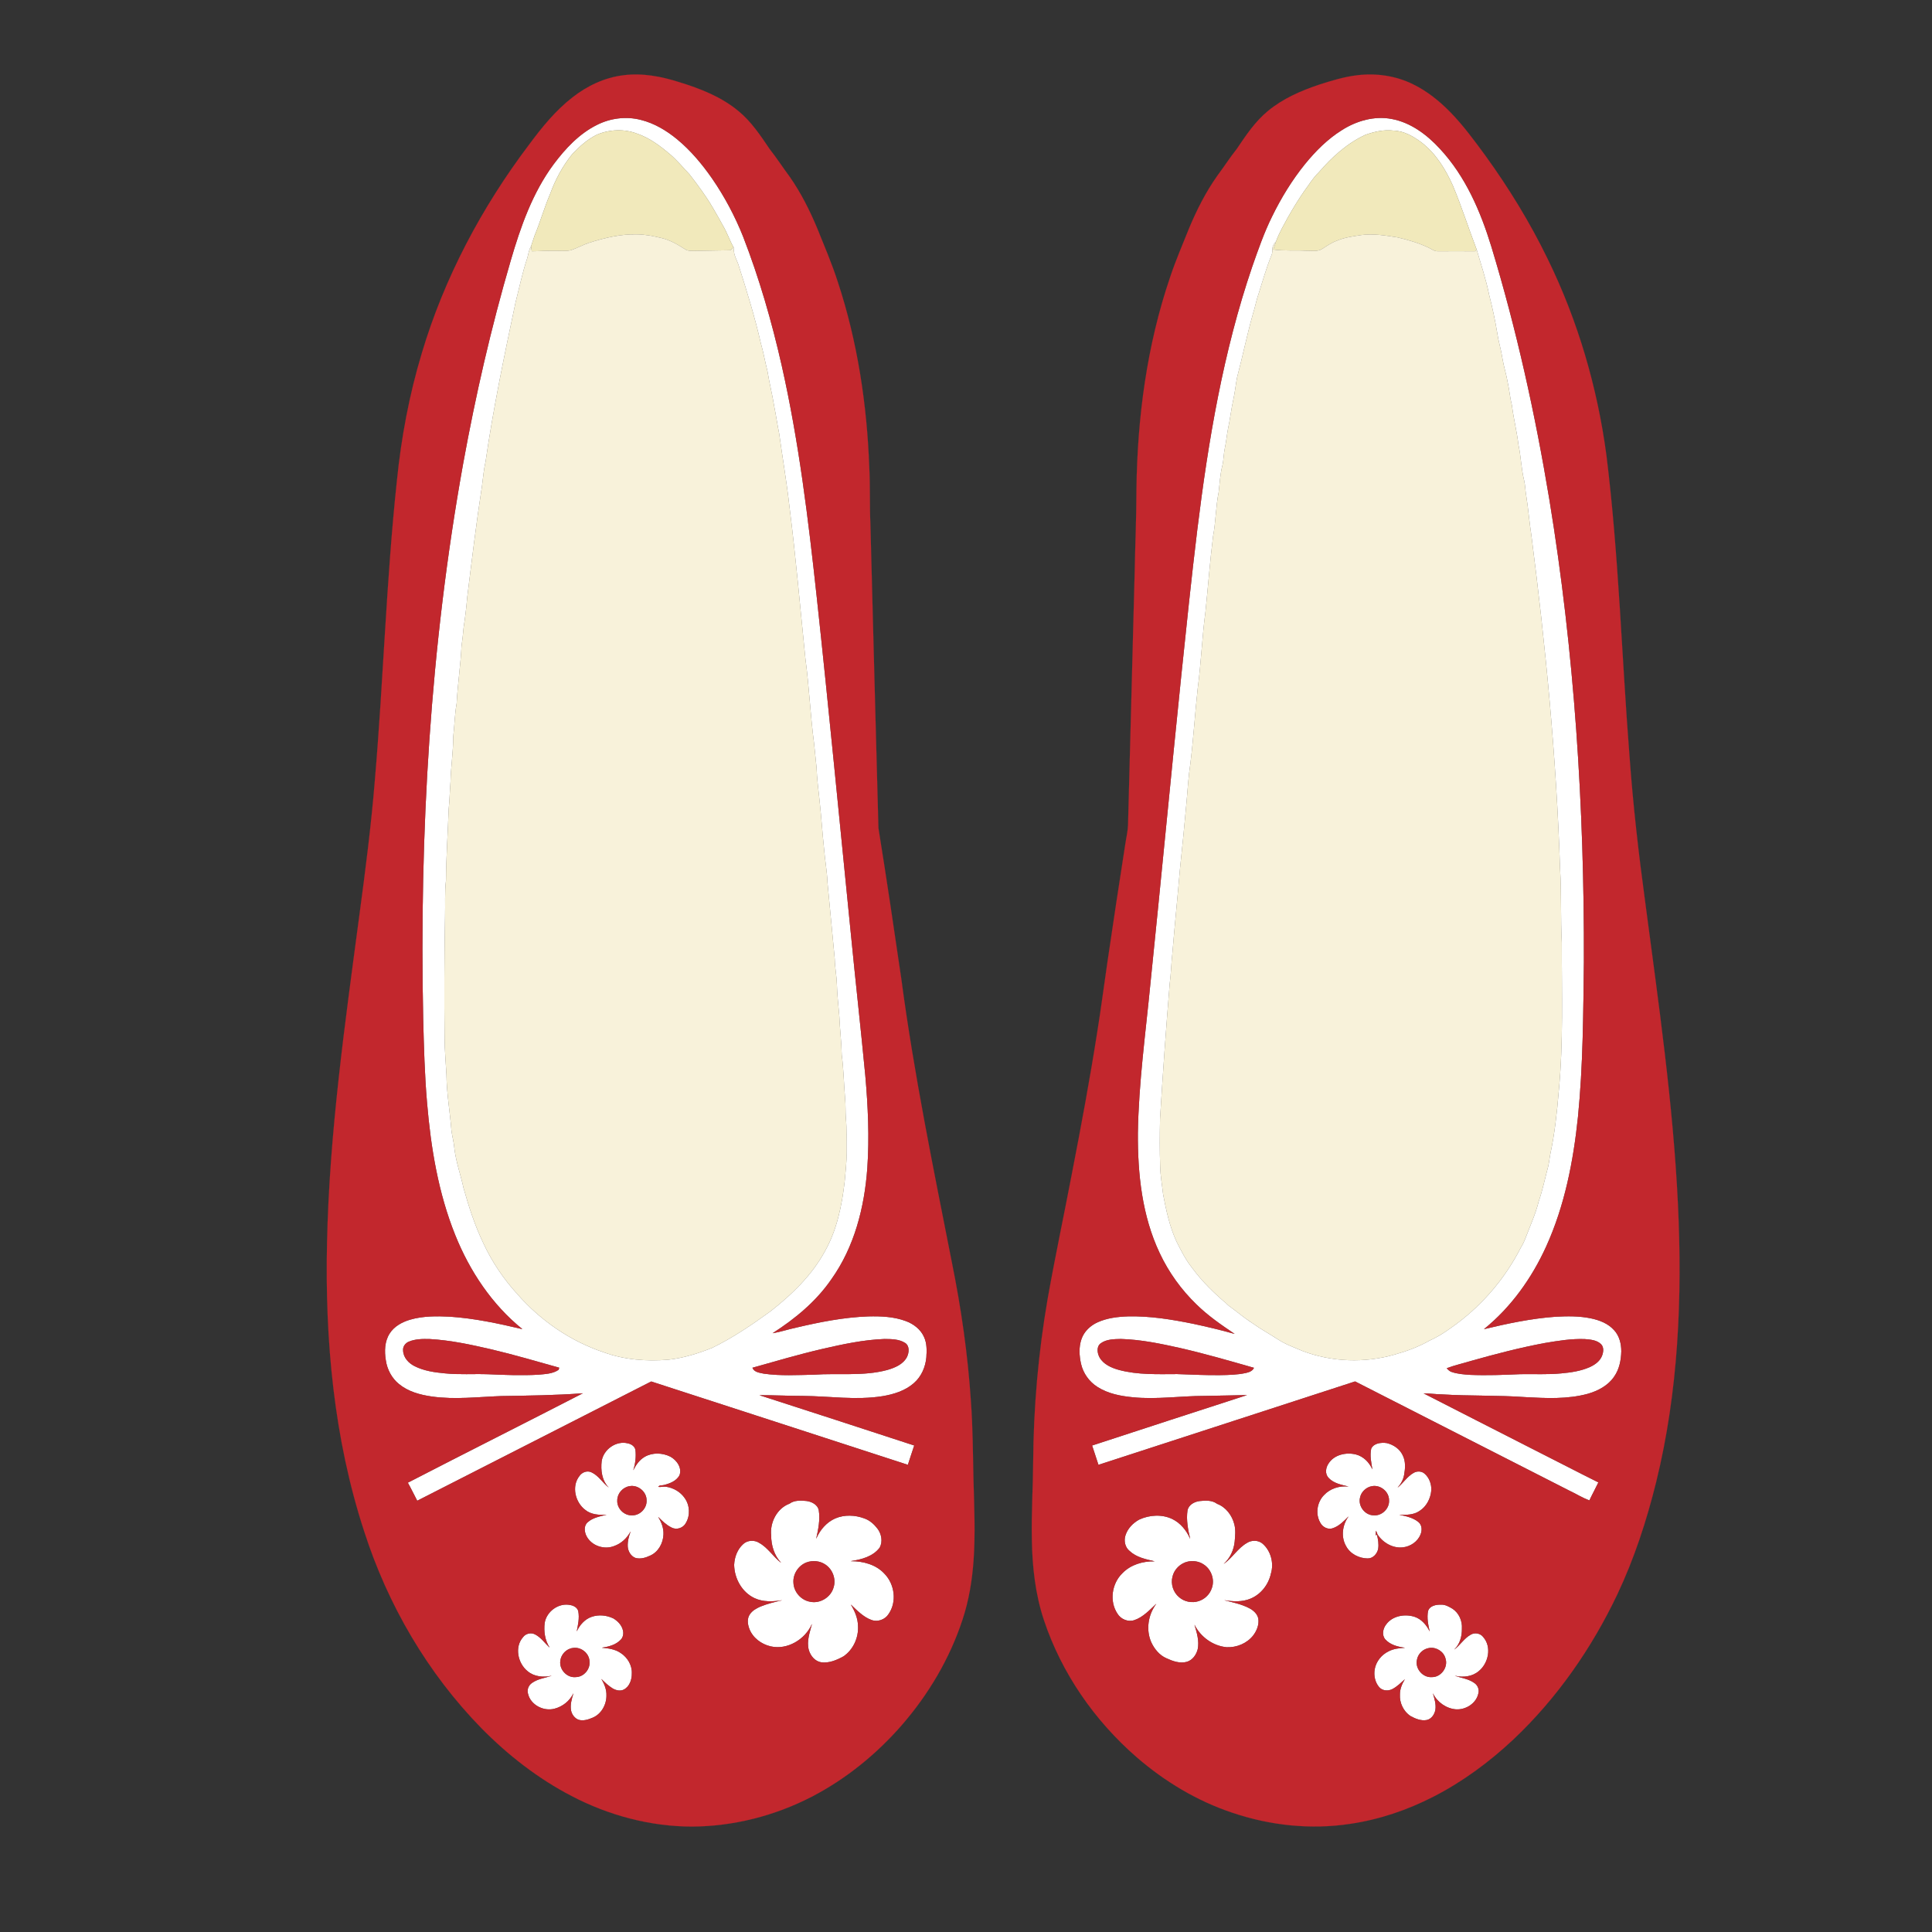
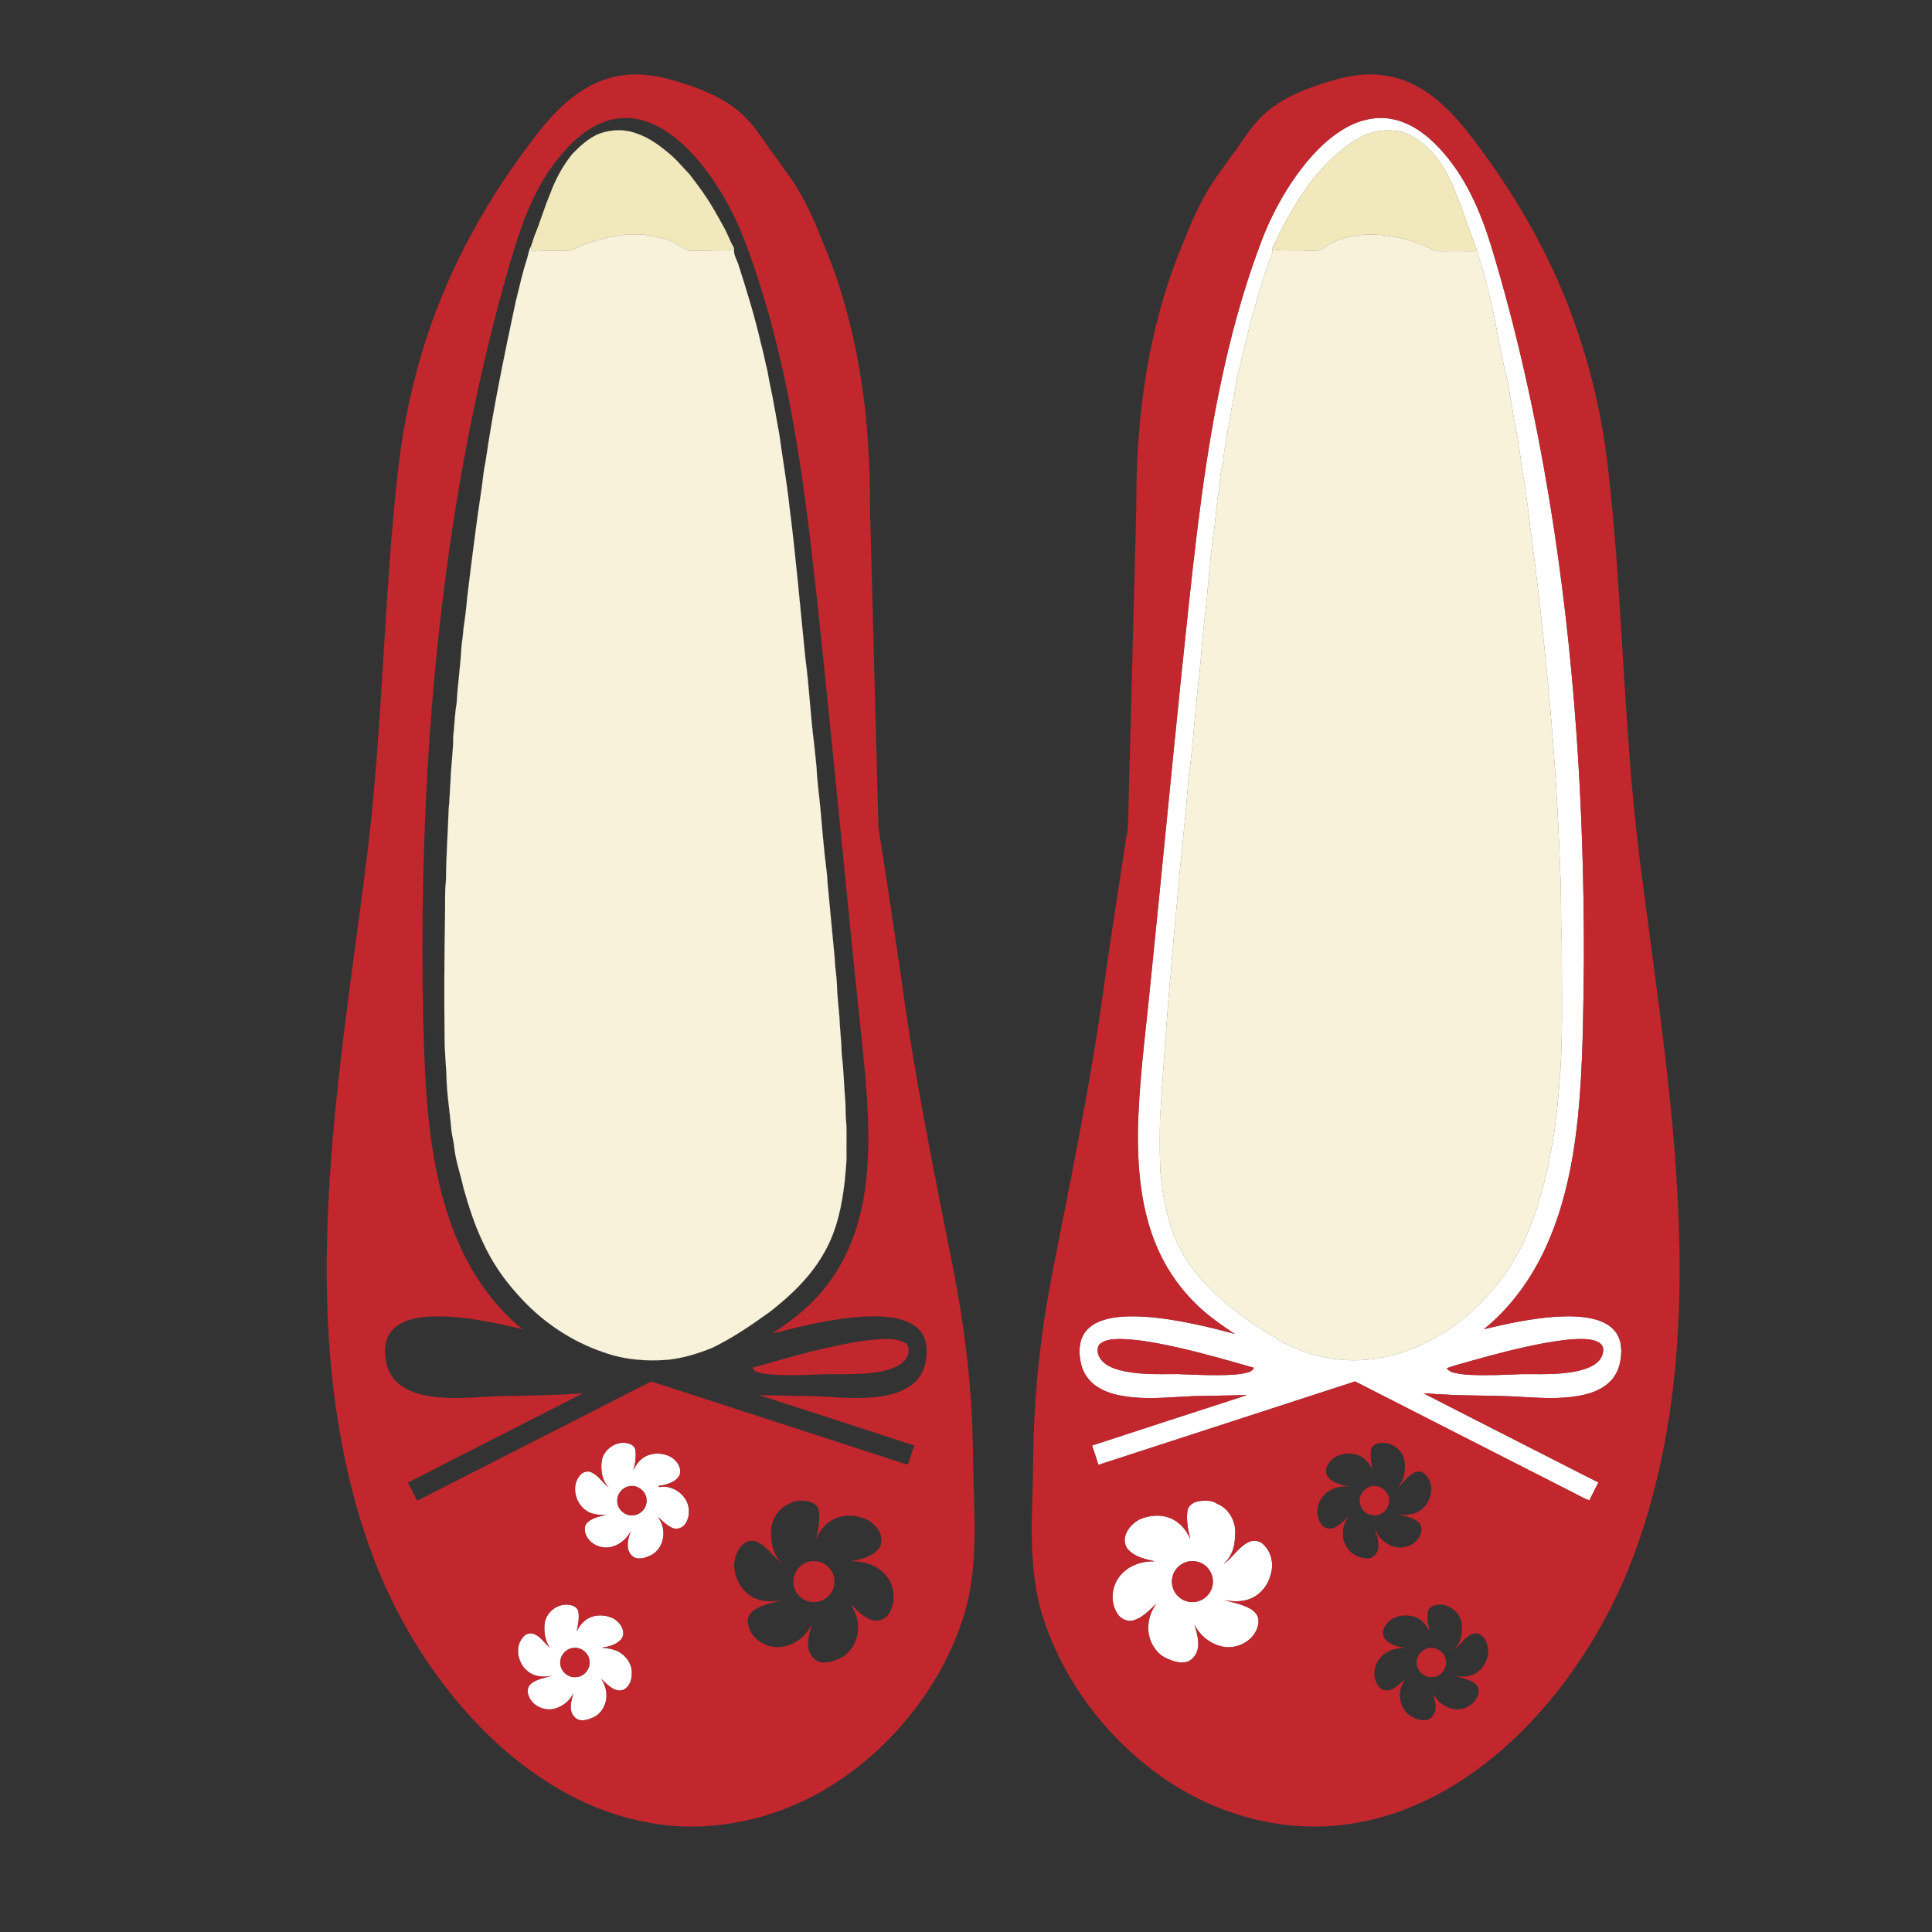
<svg xmlns="http://www.w3.org/2000/svg" version="1.1" id="Layer_1" x="0px" y="0px" viewBox="0 0 1920 1920" enable-background="new 0 0 1920 1920" xml:space="preserve">
  <rect x="0" y="0" width="1920" height="1920" fill="#333333" stroke="none" />
  <g>
-     <path fill="#FFFFFF" stroke="#FFFFFF" stroke-width="0.094" d="M593.14,124.15c13.36-6.79,29.16-8.82,43.7-5.05   c13.32,3.29,25.34,10.49,35.88,19.11c13.59,11.21,25,24.82,35.02,39.24c12.34,17.92,22.62,37.25,30.69,57.45   c16.15,41.57,28.53,84.53,38.38,128c17.13,75.76,26.48,152.99,34.85,230.13c12.05,111.27,22.63,222.68,33.85,334.03   c4.6,47.32,9.94,94.56,14.45,141.88c2.68,30.58,4.14,61.37,1.99,92.03c-2.81,38.82-12.81,78.21-35.66,110.28   c-15.1,22.05-36.03,39.32-58.38,53.64c7.79-1.26,15.29-3.87,23.02-5.49c23.65-5.56,47.65-10.36,72-11.2   c12.51-0.31,25.37,0.2,37.22,4.62c7.7,2.83,14.8,8.19,18.17,15.86c2.93,6.3,2.78,13.44,2.31,20.23   c-0.85,9.59-4.95,19.09-12.27,25.5c-8.69,7.74-20.2,11.28-31.47,13.14c-26.19,4.18-52.62-0.05-78.91-0.27   c-14.39-0.02-28.76-0.76-43.15-0.75c51.28,16.55,102.54,33.18,153.74,49.96c-2.21,6.39-4.16,12.86-6.32,19.27   c-85.03-27.59-170.02-55.31-255.08-82.83c-77.52,39.49-155.06,78.96-232.55,118.53c-3.15-5.99-6.05-12.1-9.36-17.99   c57.8-29.85,115.97-59.01,173.81-88.81c-26.99,2.03-54.07,2.32-81.12,2.76c-22.98,0.84-46.1,3.72-69.02,0.43   c-11.5-1.66-23.29-4.85-32.42-12.36c-7.2-5.82-11.8-14.52-13.11-23.63c-1.49-8.94-1.24-18.81,3.81-26.66   c4.54-7.17,12.41-11.42,20.36-13.75c12.8-3.71,26.31-3.63,39.5-2.98c24.35,1.62,48.29,6.76,71.98,12.37   c-30.16-24.35-52.24-57.56-66.62-93.32c-16.89-41.87-24.29-86.87-28.07-131.65c-2.39-27.91-3.15-55.91-3.84-83.9   c-3.79-184.34,6.95-369.44,39.7-551.06c12.36-68,27.84-135.45,47.25-201.79c9.82-33.66,21.66-67.54,42.76-95.96   C561.85,147.62,575.56,132.9,593.14,124.15 M593.39,133.76c-9.44,4.56-17.28,11.68-24.5,19.16c-9.68,11.88-16.99,25.52-22.2,39.91   c-5.8,13.53-9.77,27.74-15.42,41.32c-1.2,3.54-2.4,7.08-3.54,10.64c-2.31,3.68-2.6,8.11-3.88,12.17   c-4.74,14.2-7.74,28.89-11.45,43.36c-11.15,52.64-22.18,105.32-29.88,158.59c-1.82,7.93-2.43,16.06-3.53,24.11   c-5.68,36.88-10.15,73.95-14.71,110.99c-0.81,9.93-2.04,19.82-3.54,29.67c-0.54,6.17-1.18,12.33-2.09,18.46   c-0.91,19-3.83,37.85-4.83,56.86c-1.98,10.89-2.07,22.01-3.39,32.99c0.09,15.07-2.41,29.98-2.71,45.04   c-0.75,8.99-0.86,18.02-1.81,27c-0.83,23.64-2.5,47.27-2.69,70.93c-1.4,11.94-0.61,23.98-0.93,35.98   c-0.72,40.35-0.95,80.71-0.44,121.07c0.05,12.03,1.22,24.03,1.84,36.05c0.18,18.6,3.51,36.96,4.95,55.46   c0.77,6.17,2.59,12.17,3,18.4c1.65,13.09,6.16,25.57,8.94,38.44c5.29,18.87,11.34,37.63,19.87,55.31   c8.57,18.57,20.23,35.66,34.01,50.76c22.94,26.11,52.58,46.47,85.62,57.5c20.45,7.43,42.62,9.13,64.19,7.32   c14.93-1.62,29.39-6.17,43.3-11.7c20.52-9.94,39.44-22.83,57.87-36.18c21.48-16.73,41.56-36.15,54.61-60.33   c11.8-21.14,16.67-45.29,19.41-69.11c0.74-9.63,2.15-19.24,1.75-28.92c-0.14-11.39,0.52-22.81-0.64-34.15   c-0.44-6.3-0.1-12.63-0.7-18.91c-1.25-14.52-1.46-29.13-3.35-43.59c-0.23-12.81-1.91-25.54-2.4-38.34   c-0.82-10.66-2.21-21.28-2.44-31.97c-0.28-8.4-1.98-16.68-2.12-25.09c-2.27-25.32-4.93-50.61-7.21-75.93   c-0.44-11.39-2.59-22.61-3.45-33.96c-1.73-15.81-2.67-31.68-4.44-47.48c-1.14-10.87-2.58-21.72-2.98-32.66   c-0.76-7.97-1.68-15.92-2.44-23.88c-3.72-28.03-4.84-56.32-8.63-84.34c-5.16-50.61-9.52-101.31-15.93-151.78   c-2.69-24.13-6.85-48.05-10.15-72.09c-1.84-8.96-3.09-18.02-4.92-26.98c-1.82-11.63-4.83-23.04-6.65-34.67   c-2.37-9.38-4-18.93-6.69-28.24c-5.9-25.79-13.68-51.09-21.72-76.28c-1.7-6-5.82-11.58-4.92-18.06c-0.18-0.35-0.54-1.05-0.73-1.4   c-3.79-6.72-6.14-14.13-10.12-20.74c-3.23-5.77-6.36-11.6-9.76-17.26c-6.95-12.06-15.28-23.22-23.79-34.19   c-6.24-6.43-11.89-13.46-18.71-19.3c-9.97-8.49-20.68-16.67-33.23-20.91C620.4,127.94,605.88,128.54,593.39,133.76    M406.34,1333.33c-3.44,1.39-6.11,4.85-5.7,8.68c0.12,7.09,5.53,12.77,11.59,15.74c9.2,4.59,19.56,6.08,29.7,7.02   c14.32,1.51,28.73,0.38,43.09,0.9c16.63,0.73,33.31,1.39,49.95,0.47c6.88-0.69,14.36-0.83,20.25-4.94   c0.1-0.5,0.31-1.51,0.41-2.01c-22.46-6.29-44.86-12.88-67.57-18.24c-20.1-4.64-40.38-9.03-61.03-10.19   C420.09,1330.58,412.85,1330.62,406.34,1333.33 M817.14,1340.6c-23.33,5.4-46.29,12.21-69.33,18.67   c1.69,4.47,7.17,4.92,11.2,5.81c16.55,2.38,33.33,1.36,49.99,1.04c24.18-1.73,48.9,1.72,72.61-4.65   c7.58-2.18,15.86-5.54,19.7-12.93c2.13-4.36,2.78-10.93-1.84-13.93c-6.01-3.86-13.55-3.82-20.44-3.91   C858.08,1331.47,837.5,1335.92,817.14,1340.6z" />
    <path fill="#FFFFFF" stroke="#FFFFFF" stroke-width="0.094" d="M597.91,1452.01c1.82-11.69,14.4-20.56,25.99-17.67   c3.45,0.67,7.08,3.02,7.66,6.73c0.7,6.68-0.07,13.51-2.15,19.91c2.58-5.27,6.17-10.29,11.33-13.26   c7.71-4.45,17.61-4.06,25.46-0.16c6.38,3.5,11.93,11.23,9.05,18.71c-3.13,5.59-9.55,8.06-15.44,9.56   c-1.86,0.59-4.48-0.22-5.59,1.81c2.56,0.29,5.1-0.43,7.66-0.18c7.31,1.08,14.26,5.03,18.51,11.15   c5.17,7.1,5.8,17.32,1.26,24.89c-2.63,5.11-9.45,7.37-14.5,4.46c-5.05-2.46-9.05-6.5-13.01-10.38   c3.28,5.19,5.56,11.2,5.23,17.43c-0.31,8.66-5.21,17.58-13.41,21.05c-4.45,2.08-9.57,3.61-14.45,2.21   c-4.58-1.69-7.37-6.56-7.7-11.27c-0.28-5.12,1.06-10.18,2.84-14.94c-3.54,6.62-9.36,12.05-16.53,14.48   c-9.8,3.81-22.19-0.33-27.16-9.73c-2.28-4.27-3.04-10.42,0.95-13.94c5.08-4.66,12.17-5.89,18.63-7.53   c-7.23,0.41-15.17-0.04-21.01-4.86c-9.94-7.52-13.78-23.39-5.77-33.61c2.56-3.82,7.76-5.8,12.04-3.73   c7.05,3.23,11,10.33,16.99,14.97C598.13,1471.3,596.81,1461.07,597.91,1452.01 M625.64,1476.97   c-6.67,1.05-12.15,7.15-12.16,13.96c-0.54,7.92,6.56,15.23,14.49,14.95c7.96,0.33,15.08-7.04,14.55-14.97   C642.58,1482.42,633.94,1475.38,625.64,1476.97z" />
-     <path fill="#FFFFFF" stroke="#FFFFFF" stroke-width="0.094" d="M784.61,1494.29c4.77-3.51,10.94-3.19,16.56-2.7   c5.38,0.6,11.52,3.64,12.58,9.48c1.43,9.36-0.54,18.79-2.55,27.93c3.68-8.62,10.22-16.28,18.92-20.06   c9.09-3.85,19.61-3.43,28.77-0.01c5.34,1.81,9.68,5.73,13.1,10.11c4.04,5.26,5.52,13,2.26,18.98   c-6.65,8.87-18.16,11.86-28.59,13.41c12.11-0.02,24.91,3.32,33.34,12.53c10.18,10.37,12.54,28,4.07,40.1   c-3.51,5.55-10.89,8.19-17.08,5.86c-8.12-2.94-14.2-9.46-20.36-15.21c3.93,6.42,6.97,13.64,7.09,21.28   c0.63,11.58-4.81,23.54-14.47,30.11c-6.63,3.66-14.15,6.88-21.88,5.96c-6.41-0.9-11.01-6.52-12.67-12.46   c-2.24-8.64,0.98-17.3,3.16-25.59c-6.62,15.21-24.38,26-40.98,22.16c-9.32-2.14-17.98-8.57-21.32-17.73   c-1.69-4.51-2.3-10.11,0.64-14.23c2.47-3.68,6.51-5.88,10.46-7.64c6.89-2.78,14.12-4.61,21.36-6.21   c-9.04,1.43-18.71,1.85-27.21-2.12c-12.57-5.89-20.08-19.63-20.26-33.23c0.36-7.59,3.23-15.32,8.95-20.49   c4.27-4.04,11.33-4.38,16.18-1.15c8.62,4.81,13.71,13.71,21.46,19.61c-6.77-7.29-9.8-17.21-9.8-27.03   C764.96,1513.02,772.1,1498.94,784.61,1494.29 M801.51,1552.75c-8.1,3.07-13.69,11.69-12.95,20.36   c0.41,9.02,7.58,17.09,16.47,18.64c9.94,2.19,20.72-4.47,23.36-14.28c2.64-8.26-1-17.93-8.21-22.64   C814.78,1551.16,807.59,1550.48,801.51,1552.75z" />
    <path fill="#FFFFFF" stroke="#FFFFFF" stroke-width="0.094" d="M541.26,1612.9c1.8-11.58,14.14-20.47,25.67-17.83   c3.44,0.59,7.15,2.71,7.83,6.42c1.22,6.55-0.28,13.18-1.54,19.61c2.95-6.35,8-12.06,14.77-14.36   c7.01-2.41,14.98-1.62,21.61,1.62c4.33,2.61,8.22,6.6,9.45,11.65c0.88,3.31,0.27,7.26-2.3,9.69   c-4.81,4.98-11.82,6.83-18.46,7.75c6.49,0.58,13.24,1.51,18.71,5.36c6.65,4.38,11.32,12.13,10.92,20.24   c0.1,6.06-2.2,13.08-7.91,16.02c-3.6,1.88-7.88,0.82-11.21-1.12c-4.14-2.57-7.68-5.95-11.15-9.32   c3.05,4.89,5.25,10.49,5.06,16.35c0.08,9.15-5.17,18.61-13.85,22.12c-4.26,1.83-9.06,3.37-13.7,2.08   c-3.98-1.37-6.8-5.2-7.66-9.21c-1.07-5.78,0.62-11.57,2.31-17.04c-3.65,7.53-10.74,13.17-18.84,15.22   c-10.78,2.84-23.76-3.77-26.28-14.98c-1.17-3.93,0.51-8.27,3.82-10.59c5.74-4.18,12.96-5.04,19.55-7.18   c-8.04,1.82-17.27,0.96-23.74-4.55c-9.77-7.79-13.26-24.09-4.53-33.91c2.67-3.63,7.91-4.81,11.9-2.76   c5.92,2.98,9.7,8.67,14.45,13.08C541.51,1630.08,540.23,1621.25,541.26,1612.9 M569.45,1637.76   c-6.63,0.71-12.09,6.53-12.62,13.14c-0.98,8.41,6.72,16.62,15.24,15.75c8.03-0.03,14.73-7.87,13.74-15.78   C585.41,1642.85,577.33,1636.5,569.45,1637.76z" />
    <path fill="#C2272D" stroke="#C2272D" stroke-width="0.094" d="M619.44,74.81c18.87-2.47,37.91,1.16,55.85,6.93   c20.77,6.37,41.55,14.55,58.45,28.56c12.77,10.4,21.92,24.29,31.07,37.78c7.1,9.03,13.35,18.69,20.2,27.91   c10.98,15.79,19.67,33.07,27.08,50.8c7.06,17.52,14.51,34.91,20.33,52.91c19.78,59.73,29.19,122.54,31.47,185.31   c0.97,18.65,0.25,37.35,1.1,56c2.63,100.65,5.23,201.31,7.97,301.95c8.04,49.89,15.44,99.89,22.75,149.9   c12.53,94.41,31.76,187.74,50.12,281.13c9.31,45.86,16.01,92.29,19.05,139c1.92,25.97,1.95,52.02,2.55,78.04   c0.72,26.65,1.94,53.37,0.05,80.01c-1.45,19.84-4.67,39.65-10.98,58.57c-12.61,38.49-33.64,74.01-60.13,104.56   c-25.22,29.03-55.62,53.73-89.8,71.45c-36.52,18.85-77.44,29.32-118.57,29.6c-41.73-0.02-83.09-11.09-119.98-30.39   c-33.3-17.29-63.22-40.63-89.51-67.31c-53.56-54.74-93.12-122.66-116.51-195.46c-30.24-92.34-39.12-190.34-36.99-287.07   c2.3-109.01,17.77-217.11,32.08-325.04c6.04-44.9,11.84-89.85,15.49-135.02c8.48-98.92,11.28-198.28,21.85-297.04   c4.32-42.97,12.3-85.62,24.79-126.99c22.32-74.87,59.53-144.88,106.56-207.13c12.65-17.07,26.18-33.82,43.06-46.92   C583.45,85.36,600.88,77.07,619.44,74.81 M593.14,124.15c-17.58,8.75-31.29,23.47-42.91,39.01c-21.1,28.42-32.94,62.3-42.76,95.96   c-19.41,66.34-34.89,133.79-47.25,201.79c-32.75,181.62-43.49,366.72-39.7,551.06c0.69,27.99,1.45,55.99,3.84,83.9   c3.78,44.78,11.18,89.78,28.07,131.65c14.38,35.76,36.46,68.97,66.62,93.32c-23.69-5.61-47.63-10.75-71.98-12.37   c-13.19-0.65-26.7-0.73-39.5,2.98c-7.95,2.33-15.82,6.58-20.36,13.75c-5.05,7.85-5.3,17.72-3.81,26.66   c1.31,9.11,5.91,17.81,13.11,23.63c9.13,7.51,20.92,10.7,32.42,12.36c22.92,3.29,46.04,0.41,69.02-0.43   c27.05-0.44,54.13-0.73,81.12-2.76c-57.84,29.8-116.01,58.96-173.81,88.81c3.31,5.89,6.21,12,9.36,17.99   c77.49-39.57,155.03-79.04,232.55-118.53c85.06,27.52,170.05,55.24,255.08,82.83c2.16-6.41,4.11-12.88,6.32-19.27   c-51.2-16.78-102.46-33.41-153.74-49.96c14.39-0.01,28.76,0.73,43.15,0.75c26.29,0.22,52.72,4.45,78.91,0.27   c11.27-1.86,22.78-5.4,31.47-13.14c7.32-6.41,11.42-15.91,12.27-25.5c0.47-6.79,0.62-13.93-2.31-20.23   c-3.37-7.67-10.47-13.03-18.17-15.86c-11.85-4.42-24.71-4.93-37.22-4.62c-24.35,0.84-48.35,5.64-72,11.2   c-7.73,1.62-15.23,4.23-23.02,5.49c22.35-14.32,43.28-31.59,58.38-53.64c22.85-32.07,32.85-71.46,35.66-110.28   c2.15-30.66,0.69-61.45-1.99-92.03c-4.51-47.32-9.85-94.56-14.45-141.88c-11.22-111.35-21.8-222.76-33.85-334.03   c-8.37-77.14-17.72-154.37-34.85-230.13c-9.85-43.47-22.23-86.43-38.38-128c-8.07-20.2-18.35-39.53-30.69-57.45   c-10.02-14.42-21.43-28.03-35.02-39.24c-10.54-8.62-22.56-15.82-35.88-19.11C622.3,115.33,606.5,117.36,593.14,124.15    M597.91,1452.01c-1.1,9.06,0.22,19.29,6.88,26.1c-5.99-4.64-9.94-11.74-16.99-14.97c-4.28-2.07-9.48-0.09-12.04,3.73   c-8.01,10.22-4.17,26.09,5.77,33.61c5.84,4.82,13.78,5.27,21.01,4.86c-6.46,1.64-13.55,2.87-18.63,7.53   c-3.99,3.52-3.23,9.67-0.95,13.94c4.97,9.4,17.36,13.54,27.16,9.73c7.17-2.43,12.99-7.86,16.53-14.48   c-1.78,4.76-3.12,9.82-2.84,14.94c0.33,4.71,3.12,9.58,7.7,11.27c4.88,1.4,10-0.13,14.45-2.21   c8.2-3.47,13.1-12.39,13.41-21.05c0.33-6.23-1.95-12.24-5.23-17.43c3.96,3.88,7.96,7.92,13.01,10.38   c5.05,2.91,11.87,0.65,14.5-4.46c4.54-7.57,3.91-17.79-1.26-24.89c-4.25-6.12-11.2-10.07-18.51-11.15   c-2.56-0.25-5.1,0.47-7.66,0.18c1.11-2.03,3.73-1.22,5.59-1.81c5.89-1.5,12.31-3.97,15.44-9.56   c2.88-7.48-2.67-15.21-9.05-18.71c-7.85-3.9-17.75-4.29-25.46,0.16c-5.16,2.97-8.75,7.99-11.33,13.26   c2.08-6.4,2.85-13.23,2.15-19.91c-0.58-3.71-4.21-6.06-7.66-6.73C612.31,1431.45,599.73,1440.32,597.91,1452.01    M784.61,1494.29c-12.51,4.65-19.65,18.73-18.27,31.66c0,9.82,3.03,19.74,9.8,27.03c-7.75-5.9-12.84-14.8-21.46-19.61   c-4.85-3.23-11.91-2.89-16.18,1.15c-5.72,5.17-8.59,12.9-8.95,20.49c0.18,13.6,7.69,27.34,20.26,33.23   c8.5,3.97,18.17,3.55,27.21,2.12c-7.24,1.6-14.47,3.43-21.36,6.21c-3.95,1.76-7.99,3.96-10.46,7.64   c-2.94,4.12-2.33,9.72-0.64,14.23c3.34,9.16,12,15.59,21.32,17.73c16.6,3.84,34.36-6.95,40.98-22.16   c-2.18,8.29-5.4,16.95-3.16,25.59c1.66,5.94,6.26,11.56,12.67,12.46c7.73,0.92,15.25-2.3,21.88-5.96   c9.66-6.57,15.1-18.53,14.47-30.11c-0.12-7.64-3.16-14.86-7.09-21.28c6.16,5.75,12.24,12.27,20.36,15.21   c6.19,2.33,13.57-0.31,17.08-5.86c8.47-12.1,6.11-29.73-4.07-40.1c-8.43-9.21-21.23-12.55-33.34-12.53   c10.43-1.55,21.94-4.54,28.59-13.41c3.26-5.98,1.78-13.72-2.26-18.98c-3.42-4.38-7.76-8.3-13.1-10.11   c-9.16-3.42-19.68-3.84-28.77,0.01c-8.7,3.78-15.24,11.44-18.92,20.06c2.01-9.14,3.98-18.57,2.55-27.93   c-1.06-5.84-7.2-8.88-12.58-9.48C795.55,1491.1,789.38,1490.78,784.61,1494.29 M541.26,1612.9c-1.03,8.35,0.25,17.18,4.88,24.36   c-4.75-4.41-8.53-10.1-14.45-13.08c-3.99-2.05-9.23-0.87-11.9,2.76c-8.73,9.82-5.24,26.12,4.53,33.91   c6.47,5.51,15.7,6.37,23.74,4.55c-6.59,2.14-13.81,3-19.55,7.18c-3.31,2.32-4.99,6.66-3.82,10.59   c2.52,11.21,15.5,17.82,26.28,14.98c8.1-2.05,15.19-7.69,18.84-15.22c-1.69,5.47-3.38,11.26-2.31,17.04   c0.86,4.01,3.68,7.84,7.66,9.21c4.64,1.29,9.44-0.25,13.7-2.08c8.68-3.51,13.93-12.97,13.85-22.12   c0.19-5.86-2.01-11.46-5.06-16.35c3.47,3.37,7.01,6.75,11.15,9.32c3.33,1.94,7.61,3,11.21,1.12   c5.71-2.94,8.01-9.96,7.91-16.02c0.4-8.11-4.27-15.86-10.92-20.24c-5.47-3.85-12.22-4.78-18.71-5.36   c6.64-0.92,13.65-2.77,18.46-7.75c2.57-2.43,3.18-6.38,2.3-9.69c-1.23-5.05-5.12-9.04-9.45-11.65   c-6.63-3.24-14.6-4.03-21.61-1.62c-6.77,2.3-11.82,8.01-14.77,14.36c1.26-6.43,2.76-13.06,1.54-19.61   c-0.68-3.71-4.39-5.83-7.83-6.42C555.4,1592.43,543.06,1601.32,541.26,1612.9z" />
-     <path fill="#C2272D" stroke="#C2272D" stroke-width="0.094" d="M406.34,1333.33c6.51-2.71,13.75-2.75,20.69-2.57   c20.65,1.16,40.93,5.55,61.03,10.19c22.71,5.36,45.11,11.95,67.57,18.24c-0.1,0.5-0.31,1.51-0.41,2.01   c-5.89,4.11-13.37,4.25-20.25,4.94c-16.64,0.92-33.32,0.26-49.95-0.47c-14.36-0.52-28.77,0.61-43.09-0.9   c-10.14-0.94-20.5-2.43-29.7-7.02c-6.06-2.97-11.47-8.65-11.59-15.74C400.23,1338.18,402.9,1334.72,406.34,1333.33z" />
    <path fill="#C2272D" stroke="#C2272D" stroke-width="0.094" d="M817.14,1340.6c20.36-4.68,40.94-9.13,61.89-9.9   c6.89,0.09,14.43,0.05,20.44,3.91c4.62,3,3.97,9.57,1.84,13.93c-3.84,7.39-12.12,10.75-19.7,12.93   c-23.71,6.37-48.43,2.92-72.61,4.65c-16.66,0.32-33.44,1.34-49.99-1.04c-4.03-0.89-9.51-1.34-11.2-5.81   C770.85,1352.81,793.81,1346,817.14,1340.6z" />
    <path fill="#C2272D" stroke="#C2272D" stroke-width="0.094" d="M625.64,1476.97c8.3-1.59,16.94,5.45,16.88,13.94   c0.53,7.93-6.59,15.3-14.55,14.97c-7.93,0.28-15.03-7.03-14.49-14.95C613.49,1484.12,618.97,1478.02,625.64,1476.97z" />
    <path fill="#C2272D" stroke="#C2272D" stroke-width="0.094" d="M801.51,1552.75c6.08-2.27,13.27-1.59,18.67,2.08   c7.21,4.71,10.85,14.38,8.21,22.64c-2.64,9.81-13.42,16.47-23.36,14.28c-8.89-1.55-16.06-9.62-16.47-18.64   C787.82,1564.44,793.41,1555.82,801.51,1552.75z" />
    <path fill="#C2272D" stroke="#C2272D" stroke-width="0.094" d="M569.45,1637.76c7.88-1.26,15.96,5.09,16.36,13.11   c0.99,7.91-5.71,15.75-13.74,15.78c-8.52,0.87-16.22-7.34-15.24-15.75C557.36,1644.29,562.82,1638.47,569.45,1637.76z" />
    <path fill="#F1E9BB" stroke="#F1E9BB" stroke-width="0.094" d="M593.39,133.76c12.49-5.22,27.01-5.82,39.7-0.95   c12.55,4.24,23.26,12.42,33.23,20.91c6.82,5.84,12.47,12.87,18.71,19.3c8.51,10.97,16.84,22.13,23.79,34.19   c3.4,5.66,6.53,11.49,9.76,17.26c3.98,6.61,6.33,14.02,10.12,20.74c-0.85,1.99-2.31,3.83-4.72,3.53   c-11.32,0.13-22.64,0.33-33.97,0.55c-2.98-0.08-6.24,0.27-8.87-1.42c-7.4-4.69-15.09-9.31-23.71-11.32   c-8.01-1.89-16.13-3.63-24.39-3.63c-16.28-0.46-32.28,3.47-47.69,8.37c-6.09,2.03-11.71,5.2-17.77,7.29   c-5.74,1.38-11.7,0.48-17.53,0.67c-7.2-0.25-14.37,0.46-21.56,0.47c-0.26-1.65-0.55-3.29-0.76-4.93c1.14-3.56,2.34-7.1,3.54-10.64   c5.65-13.58,9.62-27.79,15.42-41.32c5.21-14.39,12.52-28.03,22.2-39.91C576.11,145.44,583.95,138.32,593.39,133.76z" />
    <path fill="#F8F2DA" stroke="#F8F2DA" stroke-width="0.094" d="M585.35,241.29c15.41-4.9,31.41-8.83,47.69-8.37   c8.26,0,16.38,1.74,24.39,3.63c8.62,2.01,16.31,6.63,23.71,11.32c2.63,1.69,5.89,1.34,8.87,1.42c11.33-0.22,22.65-0.42,33.97-0.55   c2.41,0.3,3.87-1.54,4.72-3.53c0.19,0.35,0.55,1.05,0.73,1.4c-0.9,6.48,3.22,12.06,4.92,18.06c8.04,25.19,15.82,50.49,21.72,76.28   c2.69,9.31,4.32,18.86,6.69,28.24c1.82,11.63,4.83,23.04,6.65,34.67c1.83,8.96,3.08,18.02,4.92,26.98   c3.3,24.04,7.46,47.96,10.15,72.09c6.41,50.47,10.77,101.17,15.93,151.78c3.79,28.02,4.91,56.31,8.63,84.34   c0.76,7.96,1.68,15.91,2.44,23.88c0.4,10.94,1.84,21.79,2.98,32.66c1.77,15.8,2.71,31.67,4.44,47.48   c0.86,11.35,3.01,22.57,3.45,33.96c2.28,25.32,4.94,50.61,7.21,75.93c0.14,8.41,1.84,16.69,2.12,25.09   c0.23,10.69,1.62,21.31,2.44,31.97c0.49,12.8,2.17,25.53,2.4,38.34c1.89,14.46,2.1,29.07,3.35,43.59   c0.6,6.28,0.26,12.61,0.7,18.91c1.16,11.34,0.5,22.76,0.64,34.15c0.4,9.68-1.01,19.29-1.75,28.92   c-2.74,23.82-7.61,47.97-19.41,69.11c-13.05,24.18-33.13,43.6-54.61,60.33c-18.43,13.35-37.35,26.24-57.87,36.18   c-13.91,5.53-28.37,10.08-43.3,11.7c-21.57,1.81-43.74,0.11-64.19-7.32c-33.04-11.03-62.68-31.39-85.62-57.5   c-13.78-15.1-25.44-32.19-34.01-50.76c-8.53-17.68-14.58-36.44-19.87-55.31c-2.78-12.87-7.29-25.35-8.94-38.44   c-0.41-6.23-2.23-12.23-3-18.4c-1.44-18.5-4.77-36.86-4.95-55.46c-0.62-12.02-1.79-24.02-1.84-36.05   c-0.51-40.36-0.28-80.72,0.44-121.07c0.32-12-0.47-24.04,0.93-35.98c0.19-23.66,1.86-47.29,2.69-70.93   c0.95-8.98,1.06-18.01,1.81-27c0.3-15.06,2.8-29.97,2.71-45.04c1.32-10.98,1.41-22.1,3.39-32.99c1-19.01,3.92-37.86,4.83-56.86   c0.91-6.13,1.55-12.29,2.09-18.46c1.5-9.85,2.73-19.74,3.54-29.67c4.56-37.04,9.03-74.11,14.71-110.99   c1.1-8.05,1.71-16.18,3.53-24.11c7.7-53.27,18.73-105.95,29.88-158.59c3.71-14.47,6.71-29.16,11.45-43.36   c1.28-4.06,1.57-8.49,3.88-12.17c0.21,1.64,0.5,3.28,0.76,4.93c7.19-0.01,14.36-0.72,21.56-0.47c5.83-0.19,11.79,0.71,17.53-0.67   C573.64,246.49,579.26,243.32,585.35,241.29z" />
  </g>
  <g>
    <path fill="#FFFFFF" stroke="#FFFFFF" stroke-width="0.094" d="M1333.41,129.37c14.55-9.29,32.37-14.47,49.61-11.19   c19.09,3.53,35.24,15.77,48.1,29.8c25.27,27.19,40.24,62.01,51,97.1c24.99,82.26,43.57,166.39,57.62,251.18   c24.97,151.87,34.85,305.96,34.34,459.78c-0.65,51.35-0.78,102.83-5.89,153.98c-4.57,43.98-13.17,88.11-31.52,128.58   c-14.27,31.47-34.86,60.43-61.84,82.25c23.41-5.6,47.07-10.63,71.13-12.33c11.68-0.62,23.53-0.79,35.04,1.62   c8.54,1.76,17.21,5.11,23.13,11.78c5.22,5.65,7.15,13.55,7.12,21.08c-0.21,8.75-1.97,17.8-7.11,25.07   c-6.02,8.95-16.1,14.2-26.23,17.11c-20.13,5.48-41.26,4.43-61.87,3.31c-27.67-2.02-55.44-1-83.12-2.75   c-6.03-0.09-12.01-0.99-18.03-1c35.3,18.2,70.8,36.05,106.14,54.19c22.52,11.34,44.88,23,67.45,34.25   c-2.85,6.02-6.12,11.85-8.92,17.9c-7.26-2.56-13.77-6.85-20.75-10.06C1488.12,1444.95,1417.36,1409,1346.69,1372.88   c-85.02,27.64-170.07,55.22-255.08,82.89c-2.14-6.41-4.15-12.86-6.32-19.26c51.23-16.88,102.59-33.39,153.88-50.09   c-14.04,0.22-28.07,0.73-42.12,0.85c-23.68,0.01-47.34,3.69-71.02,1.37c-12.27-1.17-24.93-3.54-35.44-10.32   c-8.14-5.13-14.13-13.5-16.28-22.87c-1.82-8.05-2.34-16.68,0.38-24.58c2.59-7.71,8.95-13.67,16.28-16.91   c9.4-4.2,19.82-5.45,30.03-5.78c21.87-0.52,43.59,3.05,64.95,7.39c13.72,2.94,27.39,6.18,40.9,10   c-13.3-8.97-26.6-18.11-38.05-29.42c-15.01-14.56-27.41-31.82-36.31-50.75c-17.59-37.09-21.96-78.82-21.71-119.41   c0.77-49.72,7.66-99.05,12.45-148.47c10.47-102.14,20.21-204.35,30.72-306.48c5.06-48.33,10.01-96.67,15.91-144.9   c10.88-88.29,25.76-176.67,54.55-261.09c5.9-16.86,11.77-33.8,19.71-49.84c9.04-18.51,19.86-36.21,32.82-52.25   C1307.43,150.14,1319.29,138.18,1333.41,129.37 M1356.8,134.03c-18.24,8.46-33.36,22.3-46.36,37.42   c-5.76,5.42-9.65,12.36-14.41,18.59c-5.62,8.16-10.79,16.63-15.71,25.23c-4.3,8.04-9.06,15.9-12.13,24.52   c-1.62,1.91-3.33,4-3.61,6.59c-0.24,2.44,0.1,4.99-1.01,7.27c-4.97,12.21-8.54,24.9-12.51,37.45   c-2.49,6.86-3.71,14.08-5.96,21.01c-5.88,20.83-10.19,42.05-15.7,62.98c-1.42,7.27-2.09,14.67-3.72,21.92   c-2.16,9.69-3.2,19.59-5.32,29.29c-1.21,6.22-1.71,12.56-3.07,18.76c-1.3,5.87-1.14,11.95-2.56,17.8   c-2.18,8.56-2.58,17.42-3.62,26.17c-2.93,14.52-2.82,29.48-5.59,44.04c-3.11,24.93-4.95,49.98-7.55,74.97   c-3.38,25.24-4.33,50.75-7.67,75.99c-2.77,24.93-4.24,49.99-7.33,74.89c-1.88,12.28-2.62,24.7-3.7,37.07   c-2.02,22.64-4.25,45.27-6.65,67.88c-2.34,27.7-5.19,55.34-7.48,83.04c-1.18,10.13-1.3,20.36-2.68,30.47   c-3.67,44.83-6.91,89.69-9.63,134.58c-0.29,15.68-0.42,31.38,0.13,47.06c0.2,9.38,1.9,18.61,2.93,27.92   c3,15.93,6.47,31.95,13.25,46.76c4.52,8.95,8.97,18.05,15.28,25.92c10.38,14.39,23.4,26.59,36.83,38.1   c7.76,5.58,15,11.87,23.07,17.02c8.23,5.93,17.15,10.78,25.65,16.3c7.6,5.01,16.23,8.02,24.55,11.57   c29.05,11.03,61.67,12.13,91.5,3.53c11.87-3.33,23.6-7.61,34.34-13.71c7.57-3.37,14.66-7.75,21.34-12.64   c29.24-20.27,53.31-47.9,69.49-79.58c2.26-3.62,4.03-7.52,5.48-11.53c4.39-11.48,9.51-22.73,12.46-34.71   c3.96-11.48,6.4-23.39,9.51-35.11c0.91-4.02,1.25-8.13,2.07-12.16c4.36-20.34,6.6-41.04,8.31-61.75   c4.81-49.16,2.9-98.62,3.06-147.92c-1.3-24.65-0.19-49.38-1.73-74.02c-3.64-110.75-14.37-221.16-28.49-331.04   c-2.05-12.94-2.98-26.03-5.07-38.97c-0.95-5.24-0.97-10.62-2.18-15.81c-2.88-11.55-3.06-23.54-5.57-35.16   c-1.57-13.12-4.86-25.95-6.49-39.05c-1.92-7.42-2.45-15.1-4.14-22.57c-1.35-8.23-4.03-16.17-5.35-24.41   c-1.26-8.44-3.89-16.58-5.11-25.02c-2.12-12.79-4.84-25.48-8.07-38.03c-3.05-15.23-8.03-29.95-12.36-44.85   c-8.16-21.2-14.94-42.91-23.79-63.84c-7.18-15.99-16.68-31.46-30.66-42.39c-8.2-6.15-17.61-11.76-28.13-12.06   C1375.35,128.63,1365.79,130.84,1356.8,134.03 M1093.99,1334.94c-4.51,3.27-3.56,9.82-1.18,14.13   c3.98,6.89,11.79,10.26,19.13,12.3c18.9,5.1,38.66,4.18,58.03,4.15c14.02,0.49,28.04,1.2,42.07,1.05   c8.74-0.15,17.58-0.27,26.16-2.18c3.11-0.7,6.56-1.89,7.93-5.05c-24.22-6.94-48.44-13.95-73-19.59   c-19.48-4.35-39.16-8.48-59.17-9.06C1107.2,1330.85,1099.71,1330.83,1093.99,1334.94 M1535.11,1334.72   c-24.64,4.59-48.91,10.92-73.01,17.73c-8.11,2.47-16.43,4.31-24.36,7.29c1.39,1.44,2.81,3.06,4.84,3.65   c5.92,2.04,12.23,2.48,18.44,2.9c16.69,0.71,33.39,0.04,50.07-0.7c13.4-0.26,26.85,0.55,40.24-0.75   c9.82-0.89,19.82-2.3,28.88-6.42c5.09-2.34,10.07-6.01,11.99-11.49c1.31-3.55,1.77-8.11-1.08-11.04   c-4.21-4.18-10.54-4.62-16.12-5.09C1561.59,1330.28,1548.28,1332.52,1535.11,1334.72z" />
-     <path fill="#FFFFFF" stroke="#FFFFFF" stroke-width="0.094" d="M1362.67,1439.61c2.66-5.56,9.8-6.22,15.22-5.59   c6.68,1.5,13.07,5.72,16.07,12.06c3.18,6.11,2.64,13.3,1.44,19.86c-0.87,4.63-3.2,8.83-6.36,12.3   c5.56-4.48,9.37-10.92,15.69-14.48c3.27-2.01,7.86-1.96,10.87,0.56c4.8,4.05,7.15,10.54,6.85,16.74   c-0.67,8.15-4.8,16.22-11.85,20.62c-5.77,3.92-13.06,3.95-19.76,3.62c6.49,1.45,13.4,2.86,18.69,7.17   c3.67,2.89,3.97,8.22,2.27,12.29c-2.79,7.35-10.21,12.29-17.89,13.04c-9.98,1.03-19.82-4.77-25.08-13.07   c-0.26-1.26-0.82-2.38-1.4-3.46c-0.16,1.47-0.18,2.96-0.21,4.48l1.18-0.62c1.2,4.63,2.02,9.5,1.22,14.28   c-1.05,4.9-5.29,9.56-10.6,9.38c-8.56-0.1-17.38-4.62-21.4-12.38c-5.23-9.14-3.6-20.96,2.47-29.28   c-4.53,4.49-9.15,9.42-15.33,11.56c-4.94,1.91-10.61-1.08-12.82-5.64c-4.92-8.62-3.11-20.24,3.81-27.26   c6.1-6.59,15.45-9.45,24.27-8.49c-6.99-1.71-14.76-3.1-19.81-8.7c-3.67-3.85-2.8-10.12,0.05-14.19   c5.59-8.84,17.51-11.43,27.16-9.04c7.48,1.88,13.35,7.84,16.4,14.77C1362.64,1453.4,1361.2,1446.41,1362.67,1439.61    M1363.57,1476.95c-5.85,0.94-10.93,5.69-11.99,11.55c-1.92,8.29,4.85,17.2,13.38,17.36   c8.23,0.82,15.95-6.64,15.42-14.88C1380.5,1482.43,1371.88,1475.44,1363.57,1476.95z" />
    <path fill="#FFFFFF" stroke="#FFFFFF" stroke-width="0.094" d="M1180.09,1501.03c1.09-5.54,6.72-8.63,11.92-9.32   c5.92-0.63,12.52-1.03,17.55,2.74c8.73,3.3,14.94,11.51,17.14,20.42c1.47,5.6,0.84,11.44,0.35,17.13   c-0.84,8.35-4.53,16.43-10.81,22.09c8.57-5.97,13.89-15.65,23.07-20.83c4.67-2.99,11.32-2.8,15.57,0.88   c8.21,7.21,11.34,19.47,8.13,29.84c-2.38,10.82-9.92,20.53-20.25,24.77c-8.17,3.42-17.26,2.98-25.82,1.57   c8.2,2.05,16.63,3.8,24.23,7.68c4.22,2.12,8.27,5.56,9.33,10.39c1,6.07-1.45,12.23-5.12,16.99   c-6.22,7.89-16.47,12.1-26.42,11.63c-13.52-1.27-25.78-10.13-31.83-22.2c2.32,7.78,4.87,15.97,3.18,24.16   c-1.35,5.44-5.1,10.8-10.64,12.52c-7.03,2.05-14.27-0.62-20.62-3.55c-6.76-2.95-11.69-9.01-14.81-15.53   c-5.68-12.45-3.37-27.65,4.79-38.46c-6.67,6.12-13.05,13.31-21.9,16.21c-6.28,2.04-13.36-1.03-16.7-6.58   c-8.15-12.33-5.56-29.99,4.96-40.13c8.22-8.57,20.36-12.1,31.99-11.83c-8.71-1.99-18.05-3.91-24.79-10.23   c-4.56-3.61-5.91-10.18-4.15-15.55c2.14-6.86,7.55-12.38,13.76-15.76c10.25-4.69,22.68-5.44,32.97-0.45   c8.07,3.96,14.02,11.34,17.55,19.49C1180.55,1519.95,1178.7,1510.45,1180.09,1501.03 M1180.6,1551.89   c-7.44,1.59-13.72,7.66-15.39,15.1c-1.85,7.26,0.78,15.42,6.54,20.22c5.18,4.57,12.81,6.11,19.38,3.96   c6.12-1.89,11.19-6.82,13.14-12.94c3.09-8.45-0.55-18.6-8.05-23.44C1191.69,1551.69,1185.91,1550.8,1180.6,1551.89z" />
-     <path fill="#FFFFFF" stroke="#FFFFFF" stroke-width="0.094" d="M1419.15,1601.02c1.64-5.31,8.07-6.52,12.93-6.34   c4.17-0.23,7.86,1.98,11.35,4c6.51,4.22,9.97,12.21,9.42,19.86c0.12,7.5-1.93,15.39-7.56,20.67   c5.91-4.38,9.74-11.11,16.26-14.7c4.02-2.46,9.73-1.42,12.54,2.42c8.58,9.81,5.23,25.93-4.41,33.78   c-6.42,5.56-15.66,6.6-23.7,4.68c6.52,2.22,13.73,3.05,19.41,7.25c3.25,2.26,4.92,6.49,3.8,10.36   c-2.08,9.86-12.43,16.31-22.18,15.77c-9.71-0.74-18.67-7.07-22.93-15.78c1.51,5.13,3.17,10.45,2.47,15.88   c-0.7,4.64-3.8,9.45-8.64,10.5c-5.74,1.08-11.41-1.34-16.34-4.03c-6.87-4.66-10.86-13.07-10.37-21.33   c-0.08-5.42,2.09-10.51,4.82-15.07c-3.9,3.48-7.64,7.29-12.34,9.71c-4.24,2.18-10.04,1.72-13.21-2.08   c-4.02-4.79-5.38-11.49-4.35-17.56c1.3-7.82,6.8-14.61,13.89-18.01c4.94-2.57,10.58-3.16,16.07-3.49   c-7.01-0.89-14.49-2.85-19.39-8.26c-3.67-4.23-2.44-10.72,0.77-14.83c6.25-8.76,18.73-10.86,28.49-7.65   c6.78,2.31,11.7,8.13,14.8,14.38C1419.21,1614.6,1417.85,1607.71,1419.15,1601.02 M1420.52,1637.75   c-6.24,0.79-11.56,5.93-12.42,12.18c-1.69,8.64,6.12,17.48,14.94,16.73c9.03,0.13,16.23-9.75,13.48-18.32   C1434.83,1641.4,1427.51,1636.72,1420.52,1637.75z" />
    <path fill="#C2272D" stroke="#C2272D" stroke-width="0.094" d="M1348.51,74.83c18.94-2.36,38.6,0.44,55.77,8.95   c14.01,6.82,26.28,16.75,37.14,27.84c12.77,13.09,23.57,27.89,34.38,42.59c23.67,32.66,44.82,67.2,62.43,103.51   c29.87,61.14,49.2,127.25,58.19,194.66c12.33,99.46,15.14,199.74,22.99,299.59c3.51,48.52,9.07,96.87,15.64,145.07   c13.13,99.69,27.67,199.38,32.47,299.91c4.41,92.39,0.48,185.99-21.71,276.11c-9.45,38.15-21.68,75.74-38.5,111.31   c-25.45,53.54-59.87,103.13-103.01,143.95c-23.87,22.45-50.5,42.16-79.7,57.14c-25.85,13.26-53.74,22.78-82.53,27   c-39.34,6.05-79.98,1.7-117.58-11.08c-34.93-11.63-67.01-31-94.8-55.02c-41.89-36.4-74.76-83.67-92.27-136.48   c-8.56-25.71-11.52-52.92-11.95-79.9c-0.55-25.66,1.08-51.29,1.3-76.94c0.34-54.28,5.12-108.53,14.35-162.03   c7.34-41.47,16.13-82.67,24.03-124.04c9.25-47.58,18.13-95.25,25.59-143.15c3.64-22.75,6.58-45.6,9.93-68.39   c5.76-38.88,11.53-77.76,17.66-116.59c0.9-6.28,2.47-12.47,2.71-18.83c2.15-83.34,4.35-166.67,6.57-250   c0.52-28.02,1.81-56.01,1.8-84.03c0.93-71.15,10.37-142.71,33.37-210.25c5.51-16.66,12.51-32.75,19.01-49.03   c7.6-18.17,16.56-35.88,27.95-51.99c6.61-8.79,12.5-18.1,19.37-26.71c9.13-13.52,18.32-27.37,31.08-37.79   c14.83-12.26,32.74-20.03,50.84-26.1C1323.28,80.16,1335.68,76.37,1348.51,74.83 M1333.41,129.37   c-14.12,8.81-25.98,20.77-36.47,33.59c-12.96,16.04-23.78,33.74-32.82,52.25c-7.94,16.04-13.81,32.98-19.71,49.84   c-28.79,84.42-43.67,172.8-54.55,261.09c-5.9,48.23-10.85,96.57-15.91,144.9c-10.51,102.13-20.25,204.34-30.72,306.48   c-4.79,49.42-11.68,98.75-12.45,148.47c-0.25,40.59,4.12,82.32,21.71,119.41c8.9,18.93,21.3,36.19,36.31,50.75   c11.45,11.31,24.75,20.45,38.05,29.42c-13.51-3.82-27.18-7.06-40.9-10c-21.36-4.34-43.08-7.91-64.95-7.39   c-10.21,0.33-20.63,1.58-30.03,5.78c-7.33,3.24-13.69,9.2-16.28,16.91c-2.72,7.9-2.2,16.53-0.38,24.58   c2.15,9.37,8.14,17.74,16.28,22.87c10.51,6.78,23.17,9.15,35.44,10.32c23.68,2.32,47.34-1.36,71.02-1.37   c14.05-0.12,28.08-0.63,42.12-0.85c-51.29,16.7-102.65,33.21-153.88,50.09c2.17,6.4,4.18,12.85,6.32,19.26   c85.01-27.67,170.06-55.25,255.08-82.89c70.67,36.12,141.43,72.07,212.12,108.14c6.98,3.21,13.49,7.5,20.75,10.06   c2.8-6.05,6.07-11.88,8.92-17.9c-22.57-11.25-44.93-22.91-67.45-34.25   c-35.34-18.14-70.84-35.99-106.14-54.19c6.02,0.01,12,0.91,18.03,1c27.68,1.75,55.45,0.73,83.12,2.75   c20.61,1.12,41.74,2.17,61.87-3.31c10.13-2.91,20.21-8.16,26.23-17.11c5.14-7.27,6.9-16.32,7.11-25.07   c0.03-7.53-1.9-15.43-7.12-21.08c-5.92-6.67-14.59-10.02-23.13-11.78c-11.51-2.41-23.36-2.24-35.04-1.62   c-24.06,1.7-47.72,6.73-71.13,12.33c26.98-21.82,47.57-50.78,61.84-82.25c18.35-40.47,26.95-84.6,31.52-128.58   c5.11-51.15,5.24-102.63,5.89-153.98c0.51-153.82-9.37-307.91-34.34-459.78c-14.05-84.79-32.63-168.92-57.62-251.18   c-10.76-35.09-25.73-69.91-51-97.1c-12.86-14.03-29.01-26.27-48.1-29.8C1365.78,114.9,1347.96,120.08,1333.41,129.37    M1362.67,1439.61c-1.47,6.8-0.03,13.79,1.15,20.53c-3.05-6.93-8.92-12.89-16.4-14.77   c-9.65-2.39-21.57,0.2-27.16,9.04c-2.85,4.07-3.72,10.34-0.05,14.19c5.05,5.6,12.82,6.99,19.81,8.7   c-8.82-0.96-18.17,1.9-24.27,8.49c-6.92,7.02-8.73,18.64-3.81,27.26c2.21,4.56,7.88,7.55,12.82,5.64   c6.18-2.14,10.8-7.07,15.33-11.56c-6.07,8.32-7.7,20.14-2.47,29.28c4.02,7.76,12.84,12.28,21.4,12.38   c5.31,0.18,9.55-4.48,10.6-9.38c0.8-4.78-0.02-9.65-1.22-14.28l-1.18,0.62c0.03-1.52,0.05-3.01,0.21-4.48   c0.58,1.08,1.14,2.2,1.4,3.46c5.26,8.3,15.1,14.1,25.08,13.07c7.68-0.75,15.1-5.69,17.89-13.04   c1.7-4.07,1.4-9.4-2.27-12.29c-5.29-4.31-12.2-5.72-18.69-7.17c6.7,0.33,13.99,0.3,19.76-3.62   c7.05-4.4,11.18-12.47,11.85-20.62c0.3-6.2-2.05-12.69-6.85-16.74c-3.01-2.52-7.6-2.57-10.87-0.56   c-6.32,3.56-10.13,10-15.69,14.48c3.16-3.47,5.49-7.67,6.36-12.3c1.2-6.56,1.74-13.75-1.44-19.86   c-3-6.34-9.39-10.56-16.07-12.06C1372.47,1433.39,1365.33,1434.05,1362.67,1439.61 M1180.09,1501.03   c-1.39,9.42,0.46,18.92,2.63,28.09c-3.53-8.15-9.48-15.53-17.55-19.49c-10.29-4.99-22.72-4.24-32.97,0.45   c-6.21,3.38-11.62,8.9-13.76,15.76c-1.76,5.37-0.41,11.94,4.15,15.55c6.74,6.32,16.08,8.24,24.79,10.23   c-11.63-0.27-23.77,3.26-31.99,11.83c-10.52,10.14-13.11,27.8-4.96,40.13c3.34,5.55,10.42,8.62,16.7,6.58   c8.85-2.9,15.23-10.09,21.9-16.21c-8.16,10.81-10.47,26.01-4.79,38.46c3.12,6.52,8.05,12.58,14.81,15.53   c6.35,2.93,13.59,5.6,20.62,3.55c5.54-1.72,9.29-7.08,10.64-12.52c1.69-8.19-0.86-16.38-3.18-24.16   c6.05,12.07,18.31,20.93,31.83,22.2c9.95,0.47,20.2-3.74,26.42-11.63c3.67-4.76,6.12-10.92,5.12-16.99   c-1.06-4.83-5.11-8.27-9.33-10.39c-7.6-3.88-16.03-5.63-24.23-7.68c8.56,1.41,17.65,1.85,25.82-1.57   c10.33-4.24,17.87-13.95,20.25-24.77c3.21-10.37,0.08-22.63-8.13-29.84c-4.25-3.68-10.9-3.87-15.57-0.88   c-9.18,5.18-14.5,14.86-23.07,20.83c6.28-5.66,9.97-13.74,10.81-22.09c0.49-5.69,1.12-11.53-0.35-17.13   c-2.2-8.91-8.41-17.12-17.14-20.42c-5.03-3.77-11.63-3.37-17.55-2.74C1186.81,1492.4,1181.18,1495.49,1180.09,1501.03    M1419.15,1601.02c-1.3,6.69,0.06,13.58,1.6,20.13c-3.1-6.25-8.02-12.07-14.8-14.38c-9.76-3.21-22.24-1.11-28.49,7.65   c-3.21,4.11-4.44,10.6-0.77,14.83c4.9,5.41,12.38,7.37,19.39,8.26c-5.49,0.33-11.13,0.92-16.07,3.49   c-7.09,3.4-12.59,10.19-13.89,18.01c-1.03,6.07,0.33,12.77,4.35,17.56c3.17,3.8,8.97,4.26,13.21,2.08   c4.7-2.42,8.44-6.23,12.34-9.71c-2.73,4.56-4.9,9.65-4.82,15.07c-0.49,8.26,3.5,16.67,10.37,21.33   c4.93,2.69,10.6,5.11,16.34,4.03c4.84-1.05,7.94-5.86,8.64-10.5c0.7-5.43-0.96-10.75-2.47-15.88   c4.26,8.71,13.22,15.04,22.93,15.78c9.75,0.54,20.1-5.91,22.18-15.77c1.12-3.87-0.55-8.1-3.8-10.36   c-5.68-4.2-12.89-5.03-19.41-7.25c8.04,1.92,17.28,0.88,23.7-4.68c9.64-7.85,12.99-23.97,4.41-33.78   c-2.81-3.84-8.52-4.88-12.54-2.42c-6.52,3.59-10.35,10.32-16.26,14.7c5.63-5.28,7.68-13.17,7.56-20.67   c0.55-7.65-2.91-15.64-9.42-19.86c-3.49-2.02-7.18-4.23-11.35-4C1427.22,1594.5,1420.79,1595.71,1419.15,1601.02z" />
    <path fill="#C2272D" stroke="#C2272D" stroke-width="0.094" d="M1093.99,1334.94c5.72-4.11,13.21-4.09,19.97-4.25   c20.01,0.58,39.69,4.71,59.17,9.06c24.56,5.64,48.78,12.65,73,19.59c-1.37,3.16-4.82,4.35-7.93,5.05   c-8.58,1.91-17.42,2.03-26.16,2.18c-14.03,0.15-28.05-0.56-42.07-1.05c-19.37,0.03-39.13,0.95-58.03-4.15   c-7.34-2.04-15.15-5.41-19.13-12.3C1090.43,1344.76,1089.48,1338.21,1093.99,1334.94z" />
    <path fill="#C2272D" stroke="#C2272D" stroke-width="0.094" d="M1535.11,1334.72c13.17-2.2,26.48-4.44,39.89-3.92   c5.58,0.47,11.91,0.91,16.12,5.09c2.85,2.93,2.39,7.49,1.08,11.04c-1.92,5.48-6.9,9.15-11.99,11.49   c-9.06,4.12-19.06,5.53-28.88,6.42c-13.39,1.3-26.84,0.49-40.24,0.75c-16.68,0.74-33.38,1.41-50.07,0.7   c-6.21-0.42-12.52-0.86-18.44-2.9c-2.03-0.59-3.45-2.21-4.84-3.65c7.93-2.98,16.25-4.82,24.36-7.29   C1486.2,1345.64,1510.47,1339.31,1535.11,1334.72z" />
    <path fill="#C2272D" stroke="#C2272D" stroke-width="0.094" d="M1363.57,1476.95c8.31-1.51,16.93,5.48,16.81,14.03   c0.53,8.24-7.19,15.7-15.42,14.88c-8.53-0.16-15.3-9.07-13.38-17.36   C1352.64,1482.64,1357.72,1477.89,1363.57,1476.95z" />
    <path fill="#C2272D" stroke="#C2272D" stroke-width="0.094" d="M1180.6,1551.89c5.31-1.09,11.09-0.2,15.62,2.9   c7.5,4.84,11.14,14.99,8.05,23.44c-1.95,6.12-7.02,11.05-13.14,12.94c-6.57,2.15-14.2,0.61-19.38-3.96   c-5.76-4.8-8.39-12.96-6.54-20.22C1166.88,1559.55,1173.16,1553.48,1180.6,1551.89z" />
    <path fill="#C2272D" stroke="#C2272D" stroke-width="0.094" d="M1420.52,1637.75c6.99-1.03,14.31,3.65,16,10.59   c2.75,8.57-4.45,18.45-13.48,18.32c-8.82,0.75-16.63-8.09-14.94-16.73   C1408.96,1643.68,1414.28,1638.54,1420.52,1637.75z" />
    <path fill="#F1E9BB" stroke="#F1E9BB" stroke-width="0.094" d="M1356.8,134.03c8.99-3.19,18.55-5.4,28.14-4.22   c10.52,0.3,19.93,5.91,28.13,12.06c13.98,10.93,23.48,26.4,30.66,42.39c8.85,20.93,15.63,42.64,23.79,63.84   c-0.41,0.4-1.24,1.2-1.66,1.6c-12.3-0.11-24.61,0.01-36.9,0c-3.44,0.15-6.16-2.15-9.1-3.52   c-9.81-4.7-20.31-7.77-30.87-10.24c-11.92-1.91-24.03-3.96-36.11-2.37c-8.28,1.3-16.73,2.33-24.48,5.71   c-5.14,1.86-9.64,4.99-14.19,7.93c-4.78,3.21-10.82,1.79-16.2,1.95c-10.9-0.64-21.88,0.37-32.7-1.17   c1.05-2.7,2-5.44,2.88-8.2c3.07-8.62,7.83-16.48,12.13-24.52c4.92-8.6,10.09-17.07,15.71-25.23   c4.76-6.23,8.65-13.17,14.41-18.59C1323.44,156.33,1338.56,142.49,1356.8,134.03z" />
    <path fill="#F8F2DA" stroke="#F8F2DA" stroke-width="0.094" d="M1352.88,233.57c12.08-1.59,24.19,0.46,36.11,2.37   c10.56,2.47,21.06,5.54,30.87,10.24c2.94,1.37,5.66,3.67,9.1,3.52c12.29,0.01,24.6-0.11,36.9,0   c0.42-0.4,1.25-1.2,1.66-1.6c4.33,14.9,9.31,29.62,12.36,44.85c3.23,12.55,5.95,25.24,8.07,38.03   c1.22,8.44,3.85,16.58,5.11,25.02c1.32,8.24,4,16.18,5.35,24.41c1.69,7.47,2.22,15.15,4.14,22.57   c1.63,13.1,4.92,25.93,6.49,39.05c2.51,11.62,2.69,23.61,5.57,35.16c1.21,5.19,1.23,10.57,2.18,15.81   c2.09,12.94,3.02,26.03,5.07,38.97c14.12,109.88,24.85,220.29,28.49,331.04c1.54,24.64,0.43,49.37,1.73,74.02   c-0.16,49.3,1.75,98.76-3.06,147.92c-1.71,20.71-3.95,41.41-8.31,61.75c-0.82,4.03-1.16,8.14-2.07,12.16   c-3.11,11.72-5.55,23.63-9.51,35.11c-2.95,11.98-8.07,23.23-12.46,34.71c-1.45,4.01-3.22,7.91-5.48,11.53   c-16.18,31.68-40.25,59.31-69.49,79.58c-6.68,4.89-13.77,9.27-21.34,12.64c-10.74,6.1-22.47,10.38-34.34,13.71   c-29.83,8.6-62.45,7.5-91.5-3.53c-8.32-3.55-16.95-6.56-24.55-11.57c-8.5-5.52-17.42-10.37-25.65-16.3   c-8.07-5.15-15.31-11.44-23.07-17.02c-13.43-11.51-26.45-23.71-36.83-38.1c-6.31-7.87-10.76-16.97-15.28-25.92   c-6.78-14.81-10.25-30.83-13.25-46.76c-1.03-9.31-2.73-18.54-2.93-27.92c-0.55-15.68-0.42-31.38-0.13-47.06   c2.72-44.89,5.96-89.75,9.63-134.58c1.38-10.11,1.5-20.34,2.68-30.47c2.29-27.7,5.14-55.34,7.48-83.04   c2.4-22.61,4.63-45.24,6.65-67.88c1.08-12.37,1.82-24.79,3.7-37.07c3.09-24.9,4.56-49.96,7.33-74.89   c3.34-25.24,4.29-50.75,7.67-75.99c2.6-24.99,4.44-50.04,7.55-74.97c2.77-14.56,2.66-29.52,5.59-44.04   c1.04-8.75,1.44-17.61,3.62-26.17c1.42-5.85,1.26-11.93,2.56-17.8c1.36-6.2,1.86-12.54,3.07-18.76   c2.12-9.7,3.16-19.6,5.32-29.29c1.63-7.25,2.3-14.65,3.72-21.92c5.51-20.93,9.82-42.15,15.7-62.98   c2.25-6.93,3.47-14.15,5.96-21.01c3.97-12.55,7.54-25.24,12.51-37.45c1.11-2.28,0.77-4.83,1.01-7.27   c0.28-2.59,1.99-4.68,3.61-6.59c-0.88,2.76-1.83,5.5-2.88,8.2c10.82,1.54,21.8,0.53,32.7,1.17   c5.38-0.16,11.42,1.26,16.2-1.95c4.55-2.94,9.05-6.07,14.19-7.93C1336.15,235.9,1344.6,234.87,1352.88,233.57z" />
  </g>
</svg>